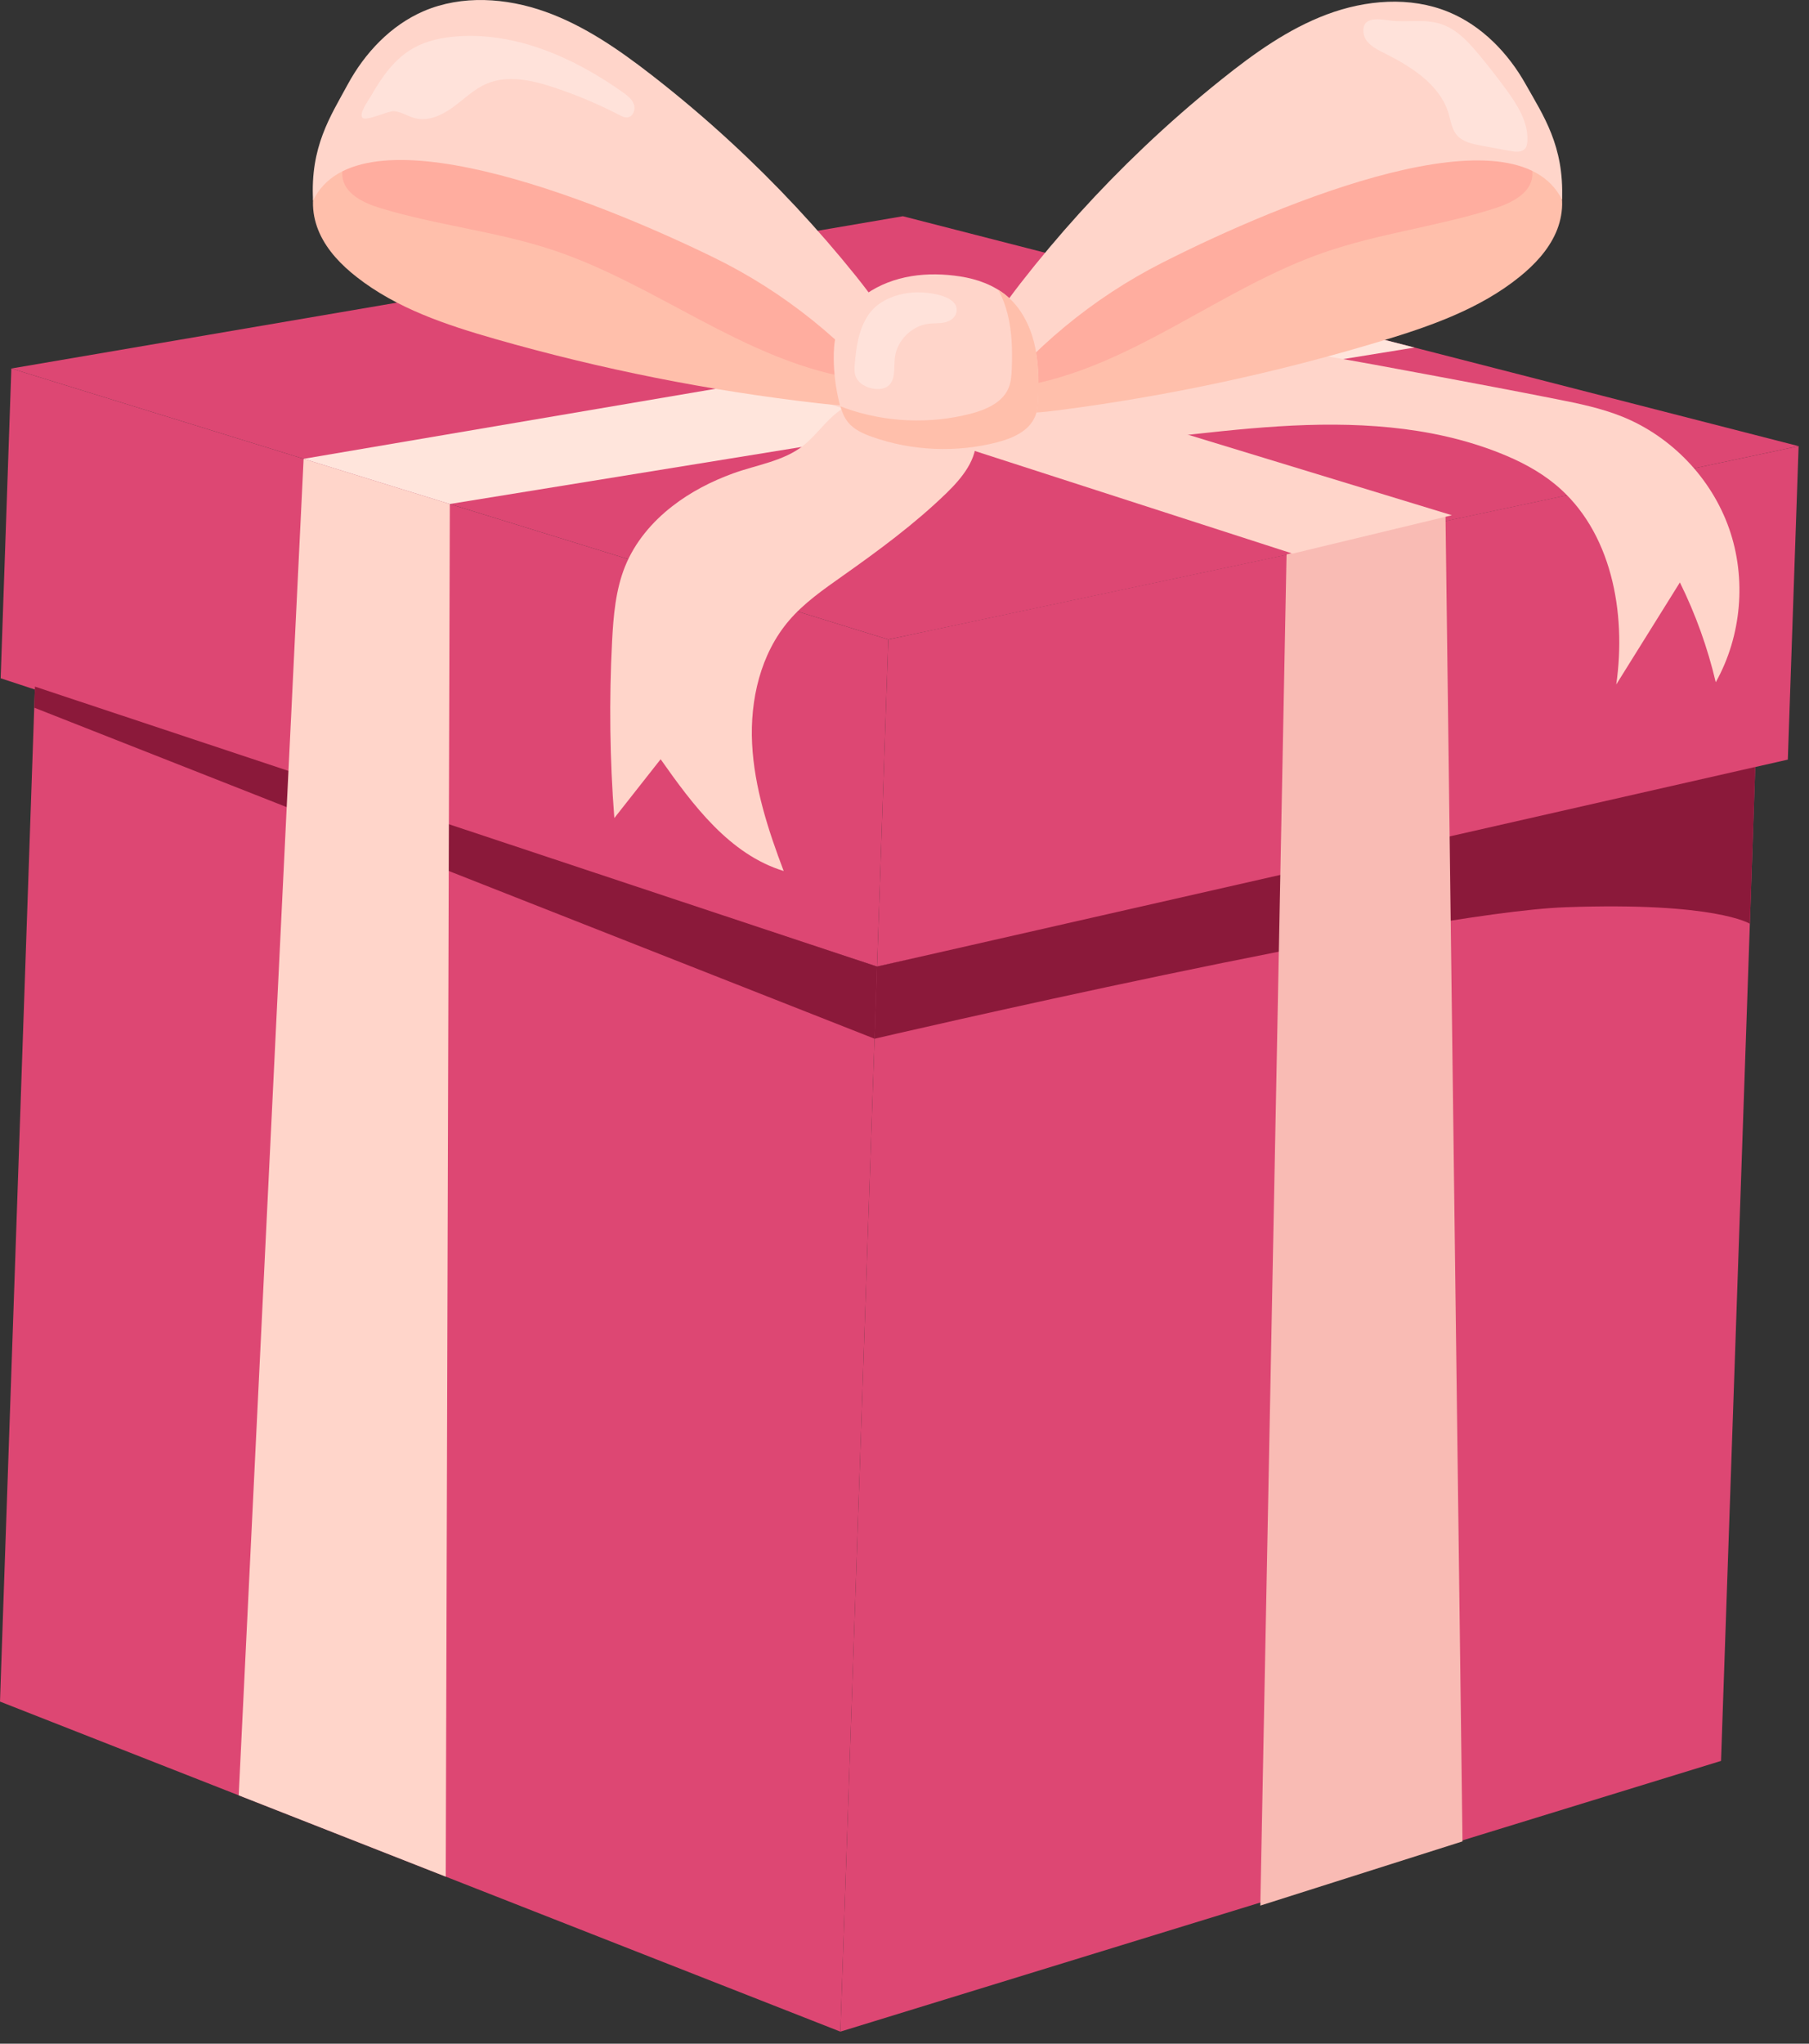
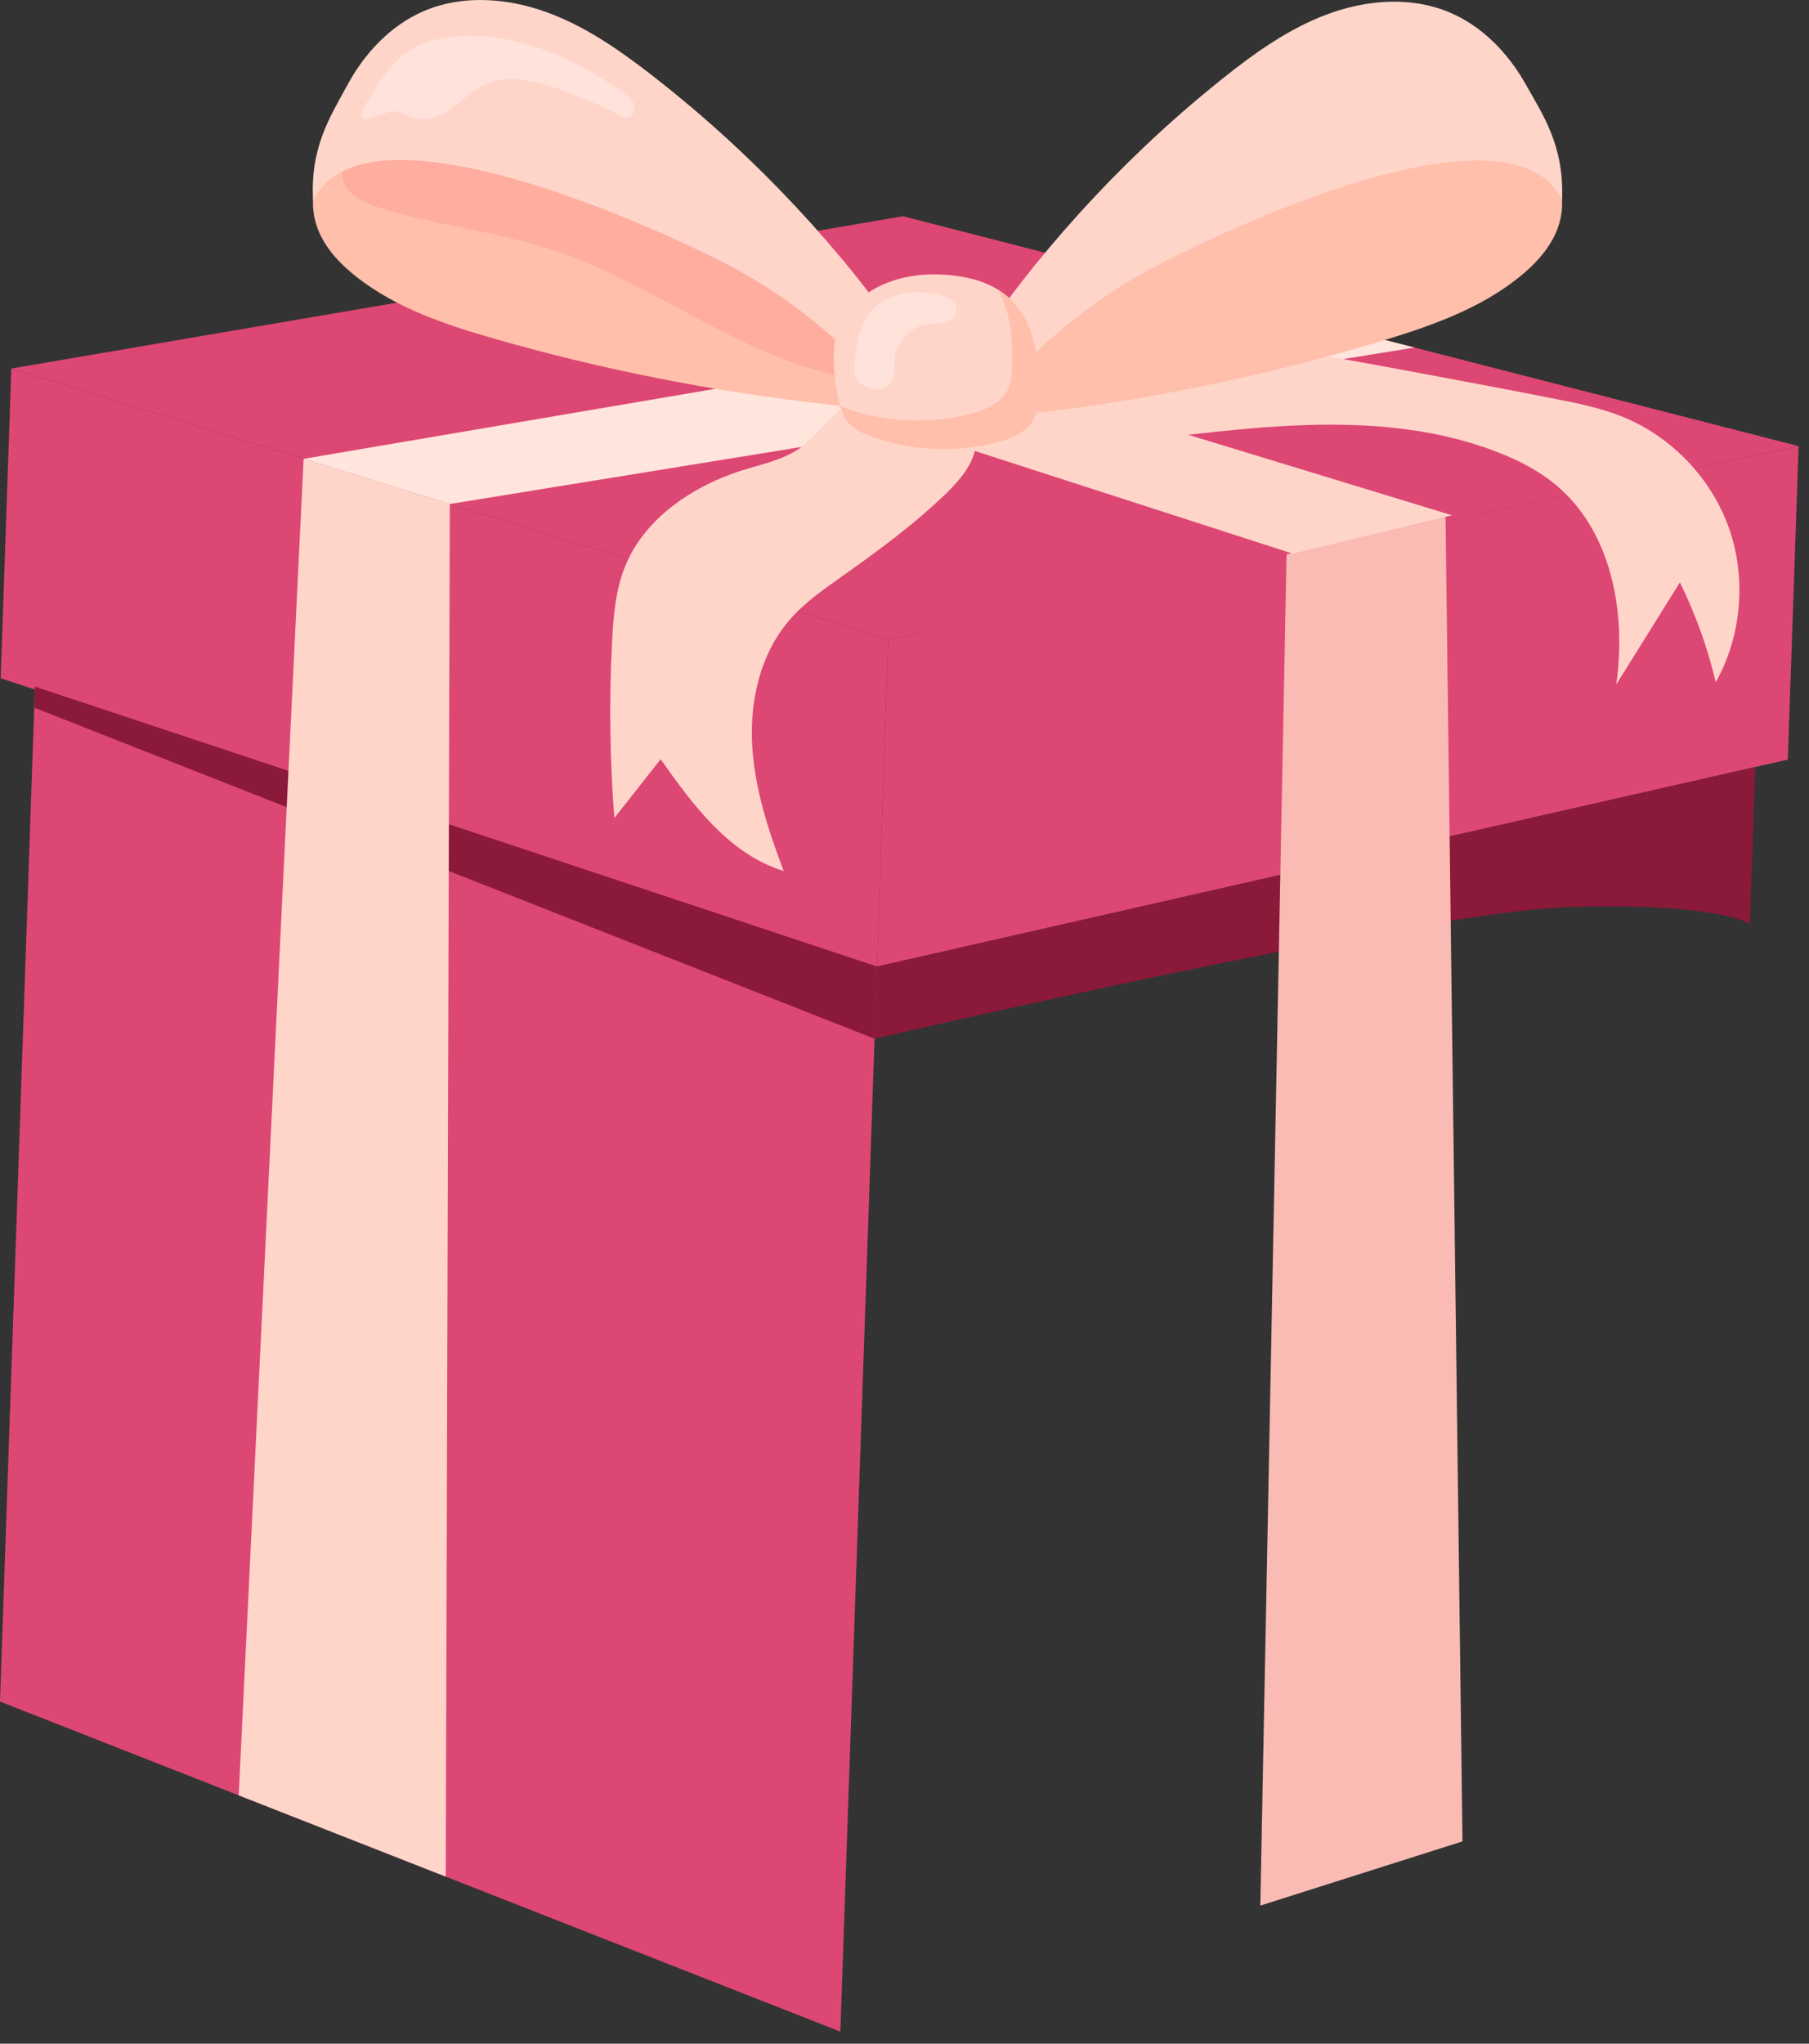
<svg xmlns="http://www.w3.org/2000/svg" width="62" height="70" viewBox="0 0 62 70" fill="none">
  <rect x="0" y="0" width="62" height="70" fill="#333333" stroke="none" />
  <path d="M1.198 23.518L0 58.282L28.802 69.587L30.059 33.106L1.198 23.518Z" fill="#DD4773" />
-   <path d="M30.059 33.106L60.168 25.979L58.985 60.314L28.802 69.587L30.059 33.106Z" fill="#DD4773" />
  <path d="M0.023 23.232L30.059 33.106L30.445 21.904L0.389 12.622L0.023 23.232Z" fill="#DD4773" />
  <path d="M30.445 21.904C30.778 21.819 61.644 15.281 61.644 15.281L61.274 26.018L30.059 33.106L30.445 21.904Z" fill="#DD4773" />
  <path d="M0.389 12.622L30.944 7.406L61.644 15.281L30.444 21.904L0.389 12.622Z" fill="#DD4773" />
  <path d="M60.158 26.27L30.059 33.106L29.974 35.578C29.974 35.578 48.528 31.259 53.663 31.074C58.798 30.889 59.973 31.64 59.973 31.64L60.158 26.27Z" fill="#8B193A" />
  <path d="M1.198 23.518L30.059 33.106L29.974 35.578L1.173 24.239L1.198 23.518Z" fill="#8B193A" />
  <path d="M10.406 15.716L8.181 61.493L15.277 64.278L15.417 17.263L10.406 15.716Z" fill="#FFD5CA" />
  <path d="M44.094 18.989L43.195 65.27L50.124 63.071L49.542 17.625L44.094 18.989Z" fill="#F9BBB4" />
  <path d="M15.417 17.263L48.479 11.904L42.242 10.304L10.406 15.716L15.417 17.263Z" fill="#FFE5DC" />
  <path d="M44.301 18.962L16.262 9.912L21.476 9.022L49.761 17.648L44.301 18.962Z" fill="#FFD5CA" />
  <path d="M29.847 13.822C29.255 13.941 28.643 13.881 28.044 13.812C24.302 13.384 20.596 12.647 16.975 11.611C15.295 11.13 13.595 10.565 12.221 9.486C11.704 9.081 11.232 8.596 10.958 7.999C10.684 7.402 10.629 6.681 10.926 6.095C11.397 5.169 12.545 4.845 13.572 4.688C15.144 4.447 16.755 4.372 18.324 4.631C19.765 4.869 21.143 5.383 22.51 5.895C23.326 6.2 24.146 6.507 24.898 6.945C25.568 7.335 26.175 7.824 26.759 8.333C27.811 9.251 28.798 10.242 29.71 11.298C30.07 11.715 30.736 12.284 30.907 12.819C31.111 13.459 30.379 13.714 29.847 13.822Z" fill="#FFBFAB" />
  <path d="M29.736 12.881C29.538 12.998 29.289 12.969 29.062 12.928C25.434 12.277 22.441 9.722 18.942 8.562C17.008 7.92 14.953 7.717 13.004 7.118C12.439 6.944 11.79 6.625 11.734 6.036C11.687 5.538 12.103 5.121 12.528 4.856C14.019 3.927 15.909 3.93 17.645 4.2C21.43 4.789 25.026 6.531 27.834 9.135C28.403 9.663 28.945 10.238 29.346 10.906C29.569 11.278 30.295 12.551 29.736 12.881Z" fill="#FFAD9F" />
  <path d="M22.341 2.576C21.217 1.704 20.031 0.88 18.692 0.402C17.352 -0.076 15.832 -0.18 14.524 0.38C13.392 0.866 12.5 1.816 11.913 2.9C11.326 3.984 10.627 5.025 10.73 6.87C12.291 3.641 20.282 6.778 24.467 8.822C26.866 9.993 28.998 11.705 30.66 13.794C30.785 13.951 31.462 13.028 31.502 12.922C31.68 12.451 31.501 12.282 31.214 11.929C30.561 11.123 29.981 10.258 29.33 9.449C28.02 7.82 26.589 6.288 25.052 4.872C24.182 4.069 23.277 3.303 22.341 2.576Z" fill="#FFD5CA" />
  <path opacity="0.31" d="M14.178 1.643C14.619 1.396 15.127 1.289 15.631 1.249C17.676 1.087 19.675 1.976 21.348 3.163C21.501 3.272 21.661 3.394 21.724 3.571C21.788 3.748 21.702 3.99 21.516 4.019C21.414 4.035 21.314 3.985 21.223 3.937C20.5 3.563 19.748 3.247 18.975 2.991C18.226 2.744 17.39 2.559 16.666 2.873C16.24 3.058 15.903 3.397 15.527 3.671C15.151 3.945 14.683 4.163 14.232 4.05C13.982 3.988 13.759 3.828 13.502 3.808C13.302 3.793 12.541 4.168 12.421 4.032C12.293 3.888 12.639 3.422 12.711 3.295C13.079 2.65 13.514 2.013 14.178 1.643Z" fill="white" />
  <path d="M21.422 19.403C21.097 20.211 21.024 21.096 20.978 21.966C20.873 23.982 20.899 26.006 21.055 28.02C21.584 27.348 22.113 26.677 22.642 26.005C23.756 27.587 25.008 29.266 26.859 29.833C26.326 28.427 25.852 26.974 25.777 25.473C25.702 23.971 26.065 22.398 27.042 21.255C27.557 20.653 28.215 20.196 28.862 19.739C30.108 18.859 31.342 17.953 32.437 16.891C32.975 16.369 33.513 15.715 33.446 14.968C33.36 14.003 32.289 13.416 31.322 13.357C30.479 13.306 29.625 13.533 28.908 13.977C28.346 14.324 28.038 14.857 27.538 15.257C26.865 15.795 25.924 15.925 25.132 16.212C24.388 16.482 23.673 16.849 23.047 17.335C22.345 17.879 21.756 18.575 21.422 19.403Z" fill="#FFD5CA" />
  <path d="M36.183 15.316C38.737 15.194 41.267 14.764 43.818 14.604C46.369 14.444 48.993 14.566 51.371 15.505C52.063 15.777 52.733 16.121 53.307 16.595C55.232 18.183 55.747 20.974 55.394 23.445C56.121 22.279 56.848 21.114 57.575 19.949C58.113 21.037 58.526 22.187 58.804 23.368C59.692 21.783 59.863 19.813 59.26 18.098C58.657 16.384 57.291 14.954 55.606 14.273C54.883 13.981 54.114 13.823 53.349 13.672C51.882 13.381 50.412 13.106 48.942 12.831C46.514 12.377 44.083 11.923 41.628 11.651C39.282 11.391 36.736 11.344 34.766 12.643C34.202 13.015 33.969 14.076 34.185 14.704C34.452 15.474 35.517 15.348 36.183 15.316Z" fill="#FFD5CA" />
  <path d="M34.526 14.082C35.119 14.192 35.73 14.123 36.329 14.045C40.064 13.56 43.758 12.766 47.363 11.675C49.035 11.169 50.726 10.578 52.084 9.479C52.595 9.066 53.059 8.573 53.324 7.972C53.589 7.371 53.633 6.649 53.327 6.068C52.842 5.149 51.69 4.843 50.66 4.702C49.084 4.485 47.473 4.434 45.907 4.717C44.471 4.977 43.101 5.512 41.741 6.044C40.93 6.362 40.115 6.681 39.37 7.13C38.706 7.531 38.106 8.028 37.53 8.547C36.492 9.48 35.521 10.487 34.624 11.556C34.27 11.979 33.613 12.558 33.451 13.096C33.257 13.738 33.992 13.982 34.526 14.082Z" fill="#FFBFAB" />
-   <path d="M34.623 13.14C34.823 13.254 35.071 13.221 35.297 13.177C38.915 12.47 41.869 9.871 45.349 8.657C47.274 7.986 49.326 7.752 51.265 7.124C51.828 6.941 52.471 6.612 52.518 6.022C52.558 5.524 52.135 5.113 51.707 4.855C50.201 3.948 48.312 3.98 46.58 4.276C42.805 4.922 39.235 6.719 36.467 9.366C35.907 9.902 35.373 10.485 34.982 11.16C34.765 11.535 34.059 12.819 34.623 13.14Z" fill="#FFAD9F" />
  <path d="M41.861 2.724C42.971 1.835 44.145 0.992 45.476 0.494C46.808 -0.005 48.327 -0.132 49.643 0.409C50.783 0.877 51.689 1.814 52.292 2.889C52.896 3.963 53.61 4.994 53.536 6.84C51.926 3.635 43.983 6.894 39.83 9.001C37.449 10.208 35.343 11.953 33.713 14.067C33.591 14.225 32.9 13.313 32.858 13.207C32.673 12.739 32.85 12.568 33.131 12.21C33.772 11.395 34.339 10.521 34.977 9.702C36.262 8.053 37.67 6.5 39.185 5.06C40.043 4.244 40.936 3.464 41.861 2.724Z" fill="#FFD5CA" />
-   <path opacity="0.31" d="M46.737 1.153C46.786 1.469 47.11 1.653 47.396 1.795C48.341 2.265 49.343 2.877 49.647 3.887C49.722 4.138 49.755 4.414 49.921 4.616C50.12 4.858 50.453 4.929 50.76 4.986C51.097 5.048 51.435 5.11 51.772 5.173C51.945 5.204 52.152 5.225 52.266 5.092C52.328 5.019 52.344 4.919 52.349 4.824C52.379 4.182 52.007 3.597 51.629 3.077C51.328 2.665 51.014 2.262 50.687 1.87C50.353 1.469 49.988 1.067 49.506 0.867C48.891 0.613 48.272 0.786 47.64 0.704C47.306 0.661 46.64 0.526 46.737 1.153Z" fill="white" />
  <path d="M29.674 10.076C29.203 10.401 28.821 10.873 28.668 11.425C28.587 11.714 28.57 12.017 28.575 12.318C28.582 12.801 28.643 13.284 28.756 13.754C28.816 14.005 28.895 14.259 29.057 14.46C29.263 14.715 29.577 14.854 29.885 14.963C31.252 15.447 32.764 15.512 34.168 15.15C34.694 15.014 35.259 14.77 35.469 14.268C35.557 14.059 35.571 13.827 35.579 13.601C35.602 12.977 35.589 12.345 35.437 11.739C35.286 11.134 34.986 10.551 34.512 10.145C34.066 9.764 33.491 9.559 32.911 9.469C31.793 9.295 30.626 9.417 29.674 10.076Z" fill="#FFD5CA" />
  <path d="M35.443 11.739C35.291 11.133 34.992 10.551 34.517 10.145C34.421 10.063 34.319 9.99 34.212 9.923C34.356 10.186 34.463 10.47 34.535 10.761C34.687 11.366 34.7 11.998 34.677 12.622C34.669 12.848 34.654 13.08 34.567 13.289C34.357 13.791 33.792 14.035 33.266 14.171C31.862 14.534 30.35 14.468 28.983 13.985C28.923 13.963 28.863 13.941 28.804 13.916C28.86 14.112 28.935 14.302 29.062 14.46C29.268 14.715 29.582 14.854 29.89 14.963C31.257 15.447 32.769 15.512 34.173 15.15C34.7 15.014 35.264 14.77 35.474 14.268C35.562 14.059 35.576 13.827 35.584 13.601C35.608 12.976 35.594 12.345 35.443 11.739Z" fill="#FFBFAB" />
  <path opacity="0.31" d="M29.787 10.751C29.438 11.24 29.345 11.864 29.296 12.463C29.284 12.597 29.275 12.735 29.317 12.863C29.404 13.133 29.698 13.288 29.98 13.319C30.134 13.336 30.3 13.321 30.425 13.23C30.701 13.028 30.633 12.612 30.667 12.272C30.727 11.677 31.237 11.158 31.83 11.088C32.014 11.066 32.202 11.083 32.382 11.042C32.562 11.001 32.743 10.882 32.779 10.701C32.898 10.107 31.785 10.003 31.397 10.014C30.805 10.032 30.14 10.256 29.787 10.751Z" fill="white" />
</svg>